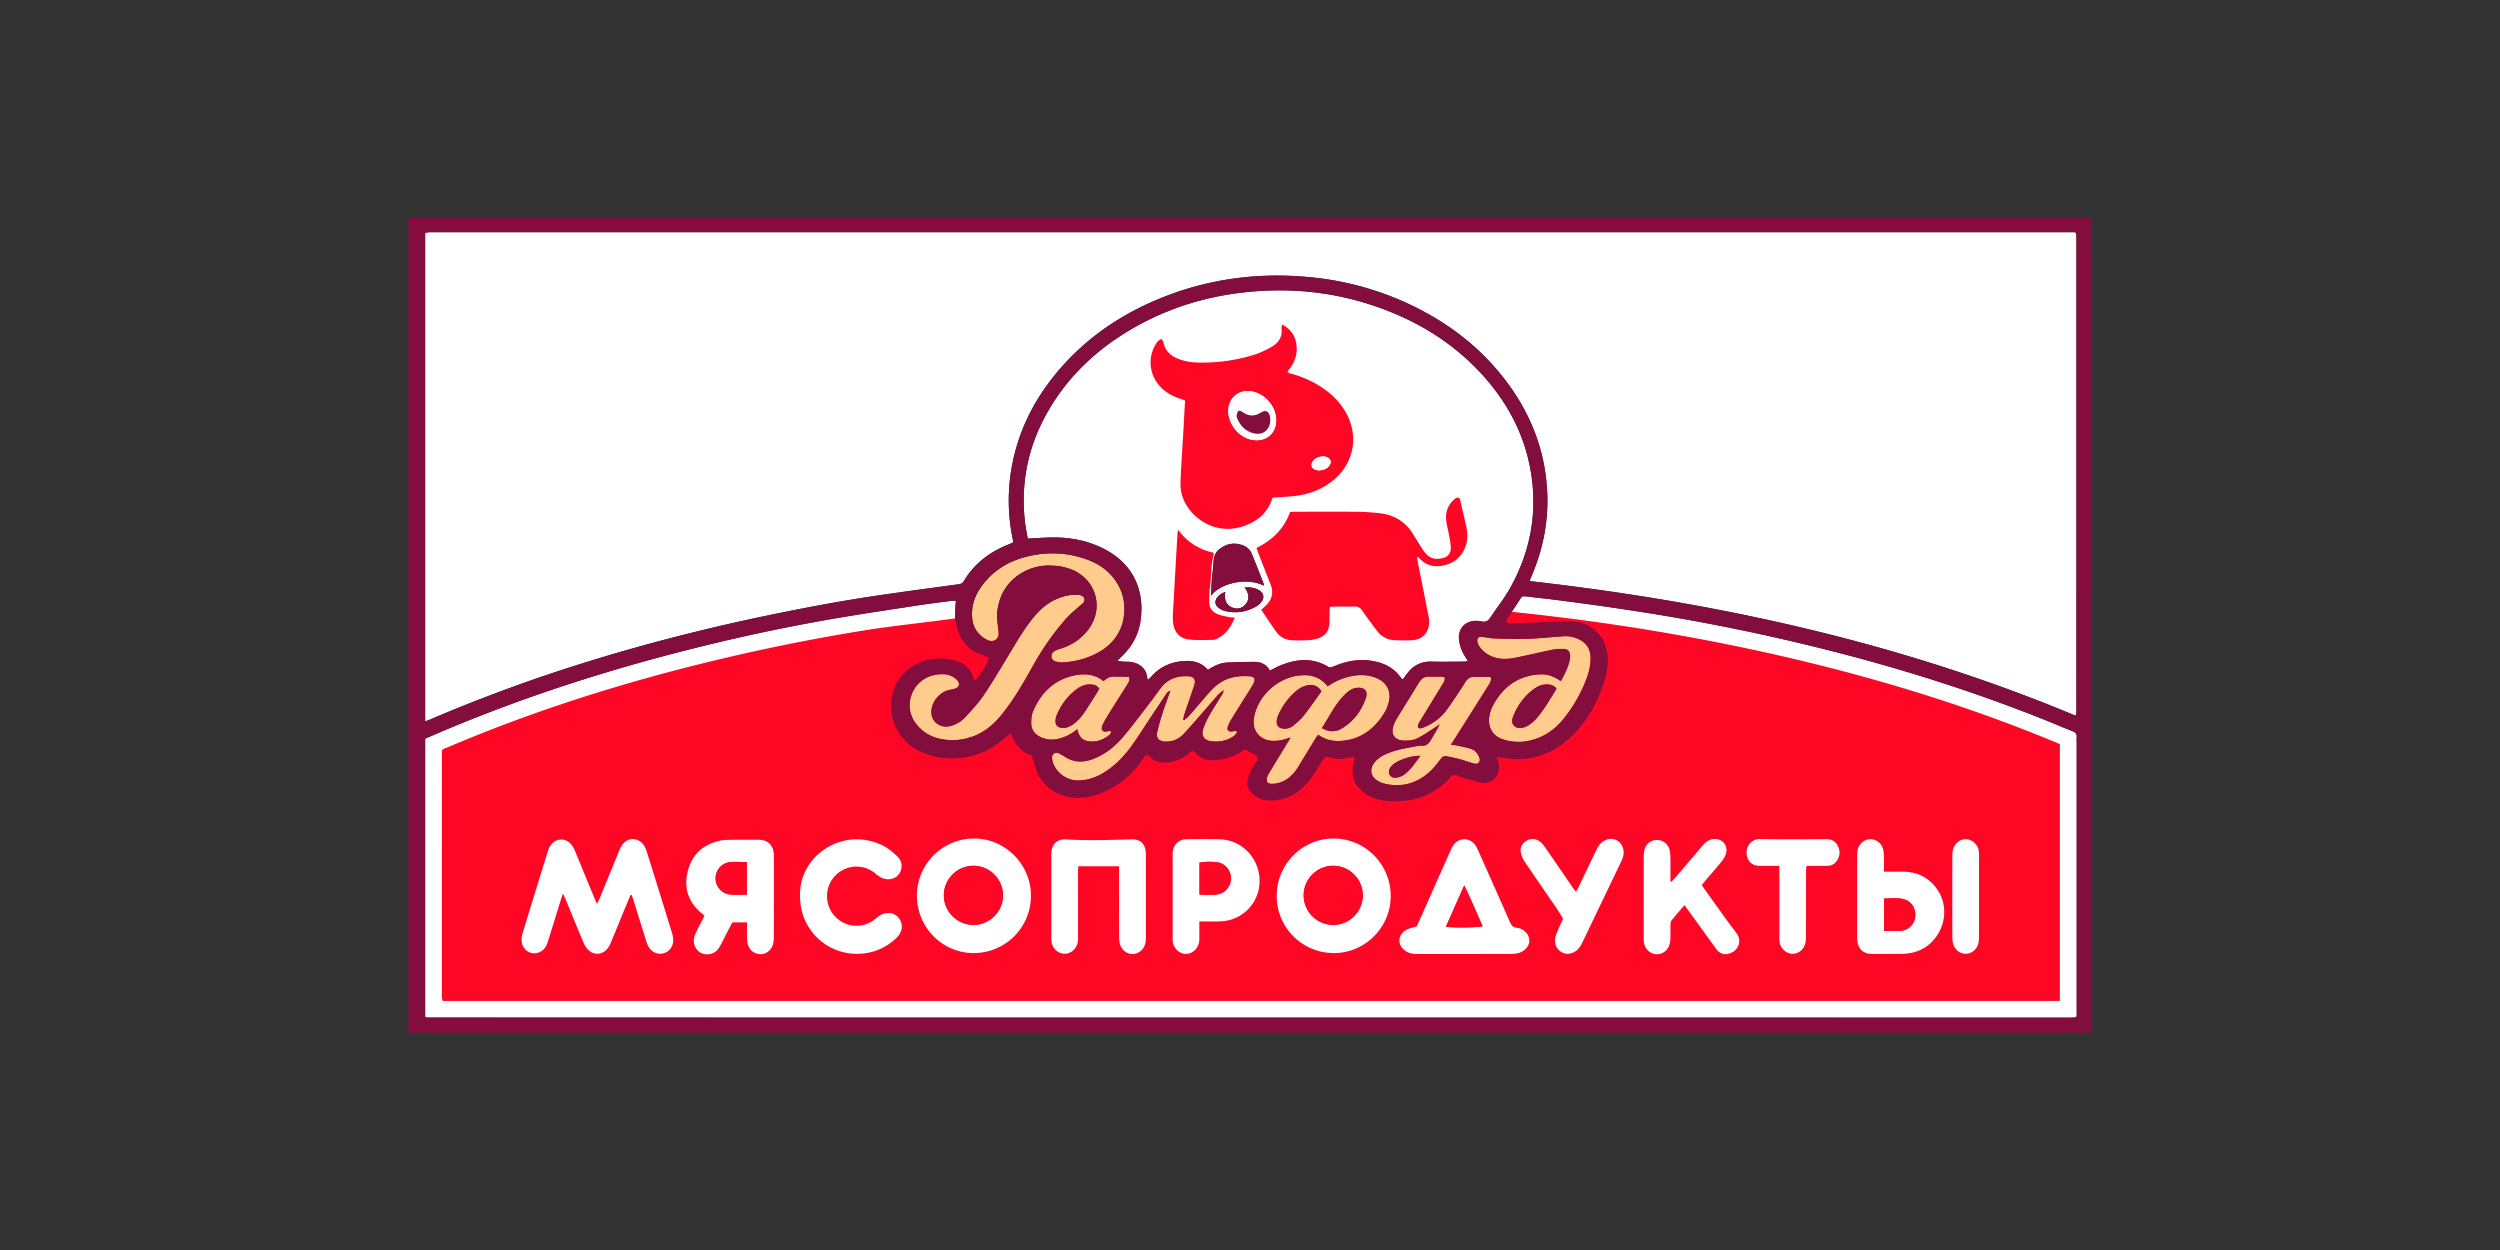
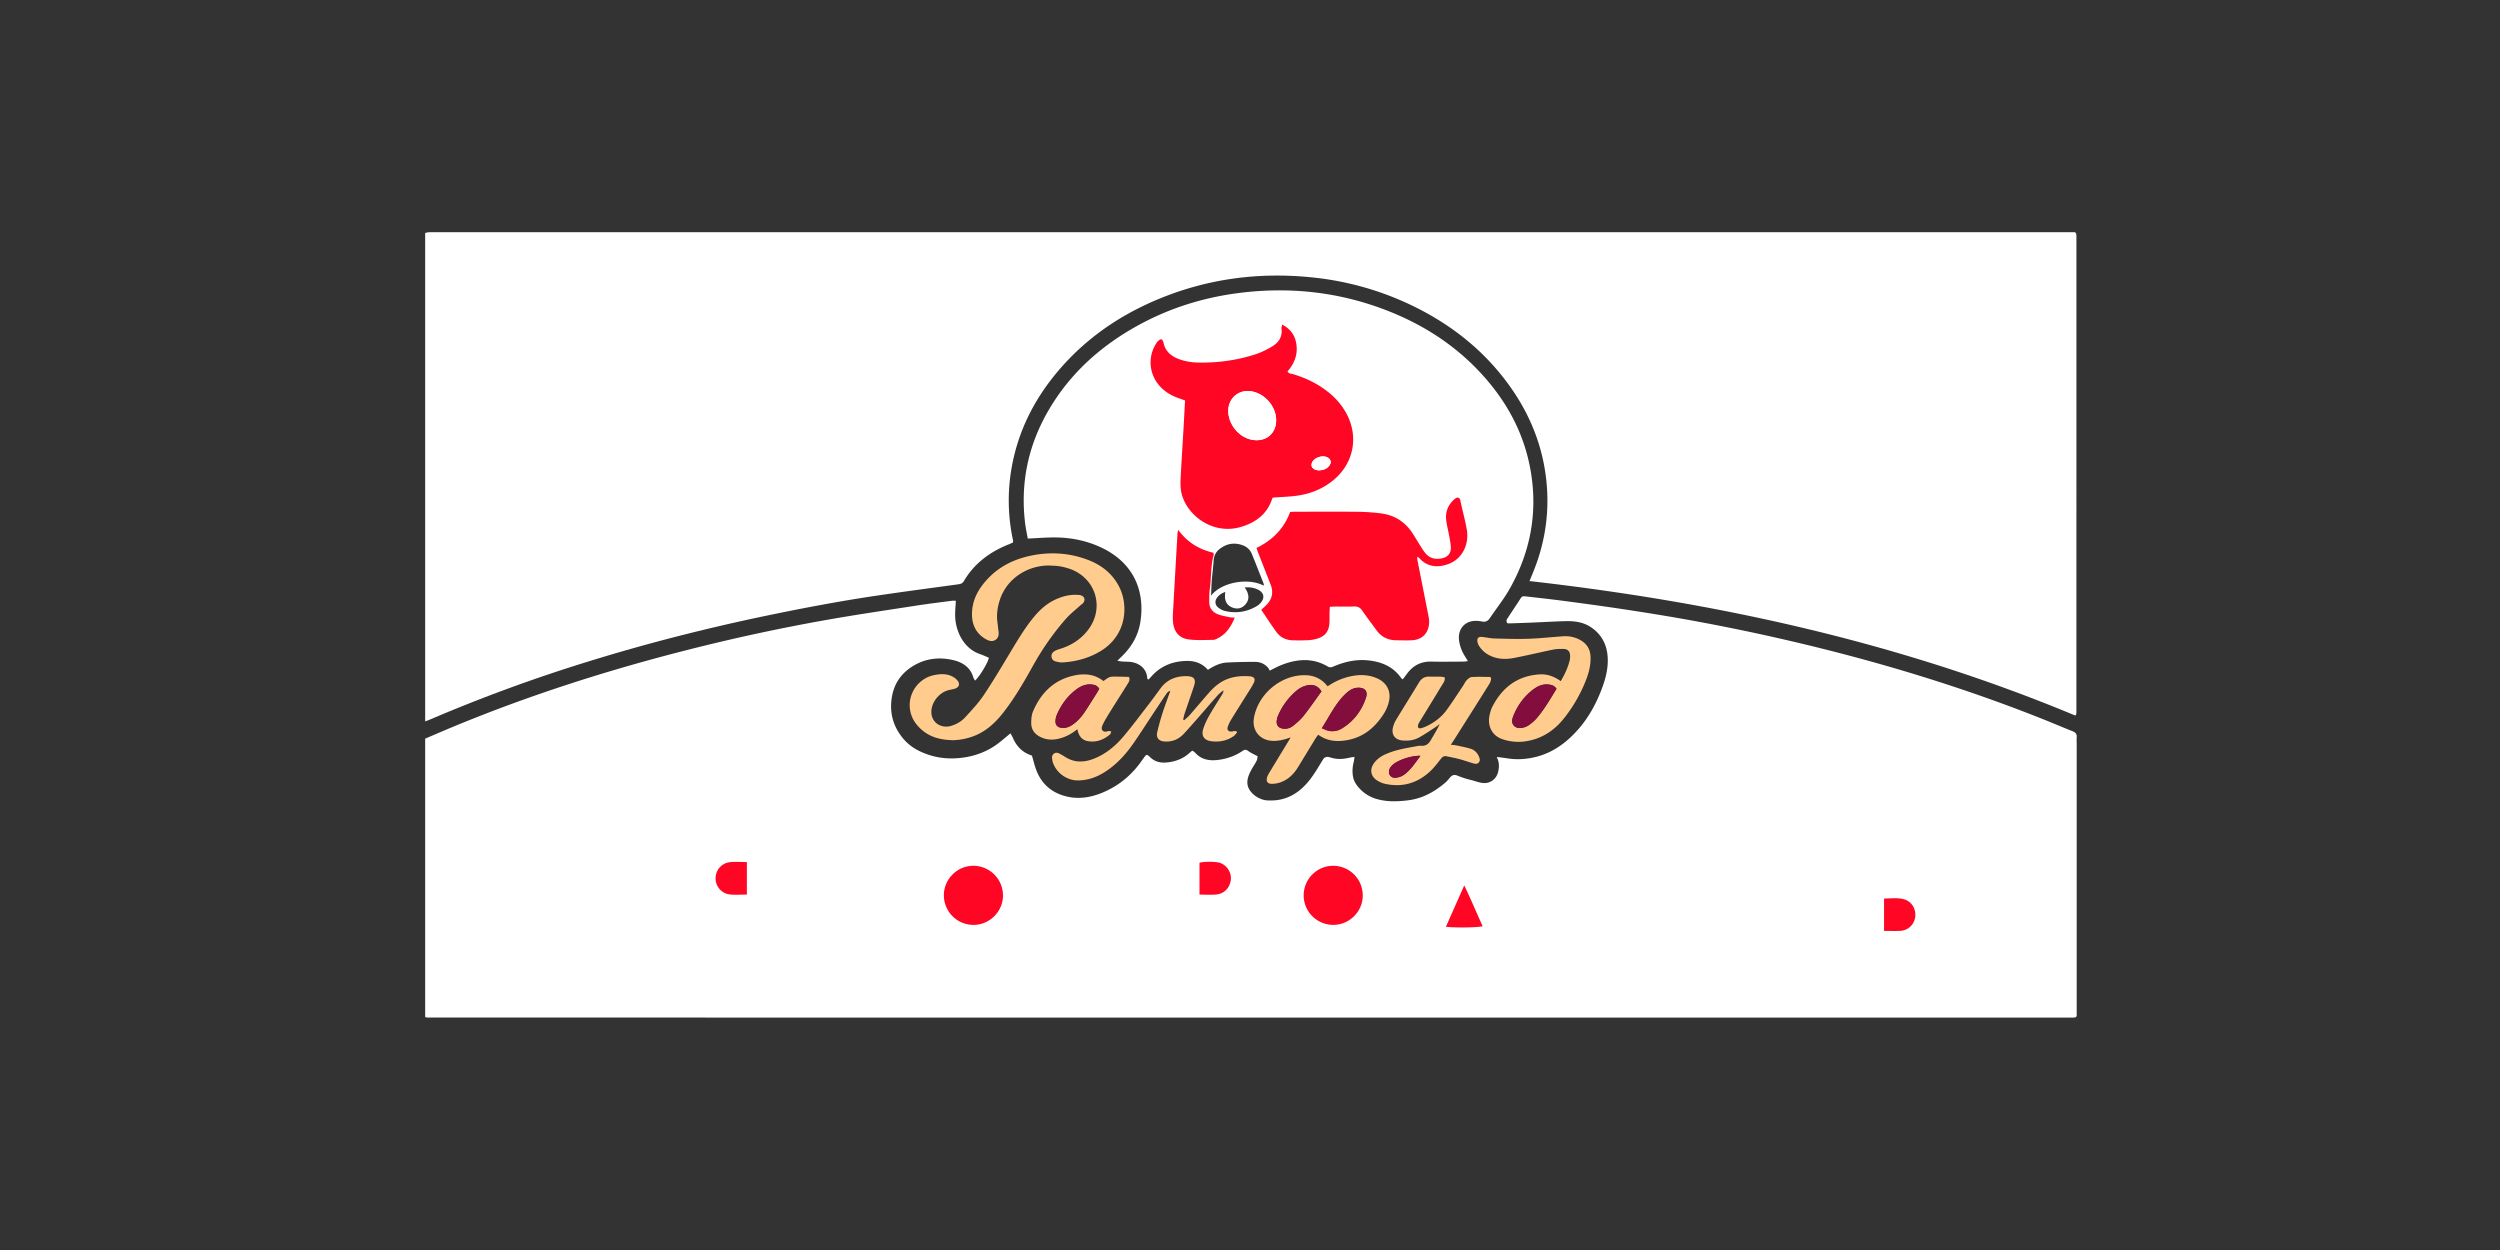
<svg xmlns="http://www.w3.org/2000/svg" viewBox="0 0 300 150">
  <rect x="0" y="0" width="300" height="150" fill="#333333" stroke="none" />
  <path fill="#FFF" d="M249.042 85.87c-20.992-8.761-42.933-13.584-65.497-16.142.147-.364.262-.654.382-.942 1.31-3.158 1.911-6.45 1.732-9.86-.237-4.525-1.724-8.635-4.314-12.343-3.255-4.659-7.614-8.001-12.791-10.334a35.885 35.885 0 00-10.815-2.931c-6.498-.715-12.77.09-18.78 2.596-4.838 2.018-9.018 4.958-12.347 9.042-2.668 3.272-4.465 6.96-5.21 11.134a22.572 22.572 0 00.114 8.528c.021.102.045.205.059.309.005.04-.011.082-.026.176-.14.063-.306.144-.476.21-2.276.9-4.154 2.291-5.416 4.427-.165.278-.388.34-.671.378-3.312.454-6.627.89-9.933 1.383-4.389.654-8.748 1.48-13.091 2.385-7.291 1.52-14.5 3.36-21.612 5.572A192.483 192.483 0 0051.706 86.3c-.206.088-.417.165-.686.27V27.958c.13-.029.263-.076.4-.085.23-.015.463-.006.694-.006H249c.07.069.087.082.1.098.014.016.031.033.034.051.014.104.035.208.036.312 0 19.043 0 38.085-.002 57.128 0 .083-.01.168-.027.25-.008.037-.04.07-.099.163z" />
  <path fill="#FFF" d="M51.02 122.043V88.637c1.136-.483 2.27-.976 3.413-1.45 9.127-3.777 18.51-6.773 28.081-9.2a230.938 230.938 0 0116.823-3.624c3.56-.625 7.137-1.15 10.71-1.703 1.391-.215 2.79-.383 4.187-.567.14-.019.286-.002.468-.002-.03.615-.098 1.215-.084 1.814.043 1.836 1.015 3.932 3.002 4.594.354.117.692.283 1.045.43-.08.534-1.099 2.251-1.658 2.74-.072-.127-.166-.237-.203-.365-.392-1.353-1.461-1.912-2.695-2.151-1.54-.299-3.05-.109-4.43.7-1.678.984-2.578 2.455-2.728 4.403-.129 1.663.381 3.118 1.43 4.373.84 1.005 1.953 1.602 3.208 1.995 1.276.4 2.576.468 3.863.305 1.657-.21 3.2-.81 4.527-1.873.407-.326.805-.663 1.279-1.053.104.193.21.36.286.537.446 1.036 1.168 1.775 2.291 2.135.139.48.266.987.43 1.481.619 1.872 1.934 3.019 3.824 3.443 1.468.33 2.911.07 4.291-.519 1.964-.836 3.523-2.161 4.718-3.923.036-.052.077-.1.114-.151.383-.536.382-.535.862-.09.727.675 1.611.669 2.49.5.807-.156 1.556-.49 2.171-1.065.092-.086.194-.16.293-.237.015-.011.04-.01.102-.021.09.073.214.15.308.254.793.876 1.83.979 2.89.823.996-.147 1.951-.486 2.794-1.07.24-.165.419-.17.67.022.31.236.683.387 1.124.627-.026.128-.028.359-.121.544-.198.392-.462.75-.663 1.142-.266.52-.506 1.04-.435 1.667.111.984 1.304 1.87 2.33 1.942 2.314.163 3.984-.903 5.297-2.665.524-.704.964-1.471 1.424-2.221.167-.274.38-.375.681-.316.143.028.283.073.424.112.728.2 1.448.125 2.167-.05.14-.034.284-.043.522-.079-.034.226-.045.401-.088.568-.151.595-.204 1.182-.092 1.8.107.595.426 1.047.81 1.454a4.48 4.48 0 002.19 1.277c1.205.312 2.397.263 3.614.113 1.71-.212 3.13-1 4.416-2.082.239-.2.437-.452.644-.69.23-.263.48-.342.847-.192.53.217 1.074.396 1.631.526.488.114.985.33 1.49.367.734.054 1.556-.386 1.779-1.369.126-.557.154-1.12-.18-1.762.482.062.843.097 1.2.157 1.004.17 2 .138 2.998-.05 2.312-.436 4.117-1.733 5.615-3.452 1.303-1.495 2.227-3.236 2.902-5.113.388-1.08.645-2.17.613-3.313-.045-1.614-.7-2.936-2.067-3.83-.927-.608-2.001-.726-3.084-.693-1.322.04-2.644.114-3.965.17-.797.033-1.594.06-2.391.087-.187.007-.374.001-.522.001-.213-.258-.107-.44.012-.62.531-.807 1.07-1.609 1.592-2.422.145-.226.336-.216.55-.192 1.46.17 2.925.324 4.383.516 2.313.305 4.626.615 6.932.961 2.432.366 4.862.749 7.283 1.175 4.493.79 8.96 1.708 13.403 2.748 10.25 2.398 20.302 5.433 30.088 9.33 1.191.474 2.368.984 3.562 1.453.367.145.535.35.499.749-.026.292-.002.589-.002.883v32.551c-.078.092-.089.11-.104.123-.016.013-.036.028-.055.03-.125.013-.25.033-.374.033-65.802-.002-131.605-.005-197.407-.01-.06 0-.12-.03-.244-.064z" />
-   <path fill="#FF0625" d="M181.574 73.436c11.22 1.16 22.353 2.974 33.36 5.557 11.014 2.585 21.786 5.923 32.25 10.295v30.825H53.116c-.026-.115-.06-.228-.08-.343a1.337 1.337 0 01-.015-.232c0-9.56-.001-19.121.003-28.682 0-1.056-.108-.839.807-1.228 8.998-3.825 18.261-6.863 27.72-9.322a242.045 242.045 0 0122.091-4.648c3.445-.56 8.003-1.017 11.458-1.518" />
  <path fill="#FFF" d="M123.332 64.63c-.103-.583-.235-1.176-.31-1.775-.609-4.911.369-9.5 2.882-13.752 2.56-4.332 6.177-7.568 10.546-9.992 3.832-2.126 7.94-3.414 12.287-3.96 6.128-.77 12.084-.101 17.838 2.164 4.575 1.801 8.568 4.464 11.792 8.209 2.702 3.137 4.543 6.708 5.283 10.805.915 5.065.041 9.84-2.472 14.303-.698 1.24-1.602 2.364-2.397 3.55-.244.364-.552.485-.966.396a3.671 3.671 0 00-.437-.065c-1.516-.139-2.508.913-2.28 2.415.103.676.354 1.295.72 1.87.098.156.192.314.328.537-.22.025-.374.057-.53.058-1.283.004-2.567.029-3.849-.003-1.243-.03-2.194.467-2.92 1.448-.161.218-.326.434-.519.69-.082-.069-.152-.108-.193-.167-.919-1.326-2.25-1.906-3.795-2.099-1.48-.185-2.887.112-4.245.685-.256.108-.472.205-.763.034-1.847-1.09-3.742-.91-5.64-.148-.408.163-.793.382-1.327.642-.051-.092-.104-.238-.2-.347a1.992 1.992 0 00-1.502-.701 63.619 63.619 0 00-3.401.075c-.84.038-1.577.406-2.315.88-.679-.79-1.572-1.09-2.544-1.07-1.642.031-3.088.579-4.21 1.835-.111.125-.227.246-.343.366-.012.014-.038.013-.082.027-.028-.037-.089-.078-.091-.124-.078-1.342-1.176-1.962-2.264-2.006-.418-.017-.837-.003-1.323-.123.136-.136.268-.277.409-.409 1.254-1.173 2.095-2.59 2.353-4.29.578-3.808-.927-7.054-4.575-8.824-1.81-.879-3.74-1.266-5.741-1.272-1.027-.002-2.053.085-3.204.137zm28.303 5.644c.014-.104.034-.15.021-.183-.476-1.211-.946-2.425-1.438-3.63-.209-.511-.61-.858-1.126-1.04-.987-.35-1.905-.194-2.73.454a1.823 1.823 0 00-.726 1.392c-.049.815-.164 1.625-.228 2.439-.044.563-.05 1.13-.076 1.773 1.24-1.623 4.466-2.182 6.303-1.205zm.809-19.966c-.009-.062-.013-.232-.057-.391-.17-.61-.536-.751-1.077-.408-.76.481-1.486.466-2.214-.074-.132-.098-.416-.19-.487-.127-.13.118-.175.348-.212.54-.022.114.022.252.07.365.377.9 1 1.537 1.967 1.783 1.123.286 2.017-.423 2.01-1.688zm-5.407 20.726c-.443.158-.766.372-1.003.703-.267.371-.239.836.118 1.136.233.196.526.367.82.438 1.367.332 2.668.127 3.878-.6.142-.086.273-.2.387-.32.576-.615.465-1.272-.286-1.638-.477-.233-.99-.309-1.588-.263.495.719.668 1.42.042 2.091-.418.447-.96.54-1.51.327-.823-.32-.992-1.009-.858-1.874z" />
  <path fill="#FFCC8E" d="M154.878 88.486c-.754.275-1.457.453-2.212.414-1.48-.075-2.431-1.236-2.199-2.697.47-2.95 3.348-5.32 6.319-5.173 1.01.05 1.861.478 2.531 1.332a7.516 7.516 0 012.503-1.144c1.128-.283 2.242-.306 3.338.141 1.222.498 1.811 1.558 1.508 2.836-.115.483-.307.97-.569 1.39-1.199 1.926-2.855 3.17-5.195 3.324-.973.064-1.88-.139-2.716-.743-.109.149-.214.272-.297.408-.713 1.165-1.421 2.334-2.134 3.499-.52.85-1.208 1.514-2.17 1.832a3.126 3.126 0 01-.986.154c-.485-.003-.68-.285-.554-.756.053-.199.158-.39.265-.567.782-1.296 1.57-2.588 2.356-3.881.074-.121.142-.246.212-.37zm3.696-5.516c-.37-.62-.941-.875-1.648-.74-.528.102-.989.35-1.39.696a8.032 8.032 0 00-2.148 2.908 2.273 2.273 0 00-.18.663c-.056.542.234.878.775.94.44.051.852-.068 1.18-.335.453-.368.91-.752 1.268-1.206.739-.935 1.413-1.921 2.143-2.926zm.044 4.419c.361.139.596.272.847.316.53.094 1.052.013 1.517-.265 1.446-.865 2.402-2.137 2.933-3.714.266-.791-.155-1.243-1.002-1.196-.657.036-1.133.418-1.566.849-1.13 1.123-1.796 2.56-2.73 4.01zM114.397 88.824c-1.496-.028-2.741-.338-3.778-1.24-.717-.624-1.232-1.373-1.4-2.331-.344-1.948.948-3.85 2.883-4.242.713-.144 1.428-.185 2.102.13.273.127.55.326.726.565.297.407.146.776-.332.93-.26.084-.534.117-.798.188-1.053.285-1.903 1.308-2.022 2.348-.173 1.507 1.165 2.297 2.348 1.937.663-.2 1.25-.542 1.704-1.04.778-.853 1.583-1.7 2.222-2.654 1.157-1.728 2.213-3.524 3.288-5.307.858-1.423 1.71-2.85 2.78-4.13.738-.881 1.583-1.62 2.652-2.087.784-.342 1.588-.546 2.446-.508.147.007.298.008.438.044.498.13.638.586.297.964-.097.108-.23.182-.339.281-.572.524-1.192 1.006-1.702 1.585-1.548 1.757-2.868 3.679-4.007 5.727-1.074 1.93-2.181 3.84-3.553 5.583-.857 1.091-1.841 2.017-3.116 2.602a7.493 7.493 0 01-2.839.655zM187.29 81.739c.473-.811.855-1.601 1.066-2.465.044-.182.06-.375.057-.563-.008-.541-.265-.827-.805-.839-.417-.009-.846.002-1.253.085-1.563.319-3.115.7-4.682.999-1.002.19-2.01.167-2.955-.325a3.165 3.165 0 01-1.24-1.138 1.33 1.33 0 01-.193-.524c-.047-.37.13-.568.508-.54.501.038.998.17 1.499.185 1.364.039 2.73.083 4.093.038 1.385-.046 2.767-.197 4.15-.296a3.693 3.693 0 012.016.402c.828.435 1.28 1.107 1.315 2.068.038 1.014-.218 1.961-.586 2.883a17.727 17.727 0 01-2.62 4.512c-1.142 1.43-2.59 2.392-4.417 2.71a5.89 5.89 0 01-2.987-.241c-1.16-.406-1.765-1.5-1.526-2.777.072-.388.186-.785.367-1.134 1.186-2.298 3.018-3.687 5.651-3.853.725-.046 1.587.121 2.541.813zm-.51.91c-.242-.35-.53-.446-.852-.496-.739-.114-1.369.154-1.934.58-1.097.83-1.88 1.907-2.388 3.18-.16.398-.263.83.083 1.182.355.361.815.297 1.244.176.236-.067.464-.204.661-.354a5.07 5.07 0 00.793-.713c.931-1.088 1.643-2.323 2.393-3.555z" />
  <path fill="#FFCC8E" d="M125.94 67.863c-2.614-.041-5.165 1.571-5.982 4.196-.277.891-.4 1.803-.25 2.738.04.249.047.503.088.752.078.477.098.975-.358 1.249-.44.265-.897.064-1.301-.196-1.148-.736-1.549-1.84-1.493-3.14.067-1.575.812-2.852 1.853-3.973 1.409-1.516 3.18-2.38 5.185-2.803 2.298-.484 4.562-.351 6.763.459 1.714.63 3.095 1.698 3.91 3.381 1.047 2.165.87 5.731-2.332 7.635-1.385.824-2.894 1.227-4.488 1.33-.286.02-.584-.049-.865-.121a.631.631 0 01-.484-.53c-.05-.306.097-.546.34-.695.21-.13.456-.21.695-.284 1.323-.408 2.443-1.118 3.302-2.212 2.063-2.628 1.034-6.234-2.11-7.372a7.385 7.385 0 00-1.28-.325c-.39-.067-.795-.062-1.193-.089zM148.459 87.886c-.145.157-.267.347-.439.464-.82.557-1.744.727-2.708.591-.823-.116-1.176-.662-.928-1.455.174-.556.43-1.097.718-1.605.498-.877 1.05-1.723 1.578-2.584a.727.727 0 00.129-.46c-.224.19-.472.358-.665.575-.797.896-1.574 1.809-2.363 2.711a107.15 107.15 0 01-1.679 1.884c-.405.442-.895.78-1.486.906a2.868 2.868 0 01-1.054.046c-.566-.097-.831-.502-.702-1.063.179-.776.393-1.547.635-2.306.28-.877.61-1.74.944-2.686-.302.066-.414.267-.53.437-.508.748-1.006 1.503-1.506 2.256-.813 1.227-1.6 2.471-2.444 3.677-.774 1.106-1.667 2.116-2.754 2.933-1.151.864-2.413 1.451-3.889 1.443-1.295-.007-2.515-.881-2.951-2.097-.015-.039-.039-.076-.045-.117-.052-.348-.195-.735.15-.996.326-.247.637-.023.93.14.111.062.223.122.327.193 1.155.783 2.364.749 3.607.244 1.4-.568 2.531-1.513 3.486-2.645 1.098-1.3 2.11-2.67 3.15-4.018.45-.583.874-1.186 1.314-1.775.783-1.048 1.867-1.461 3.136-1.437.89.017 1.134.38.852 1.216-.361 1.076-.737 2.146-1.099 3.221-.083.249-.133.508-.199.763l.134.082c.222-.205.463-.394.661-.62.776-.885 1.531-1.79 2.308-2.674.66-.75 1.412-1.38 2.382-1.707.812-.273 1.647-.326 2.49-.267.584.041.744.323.477.849-.219.43-.49.832-.746 1.242-.645 1.035-1.3 2.064-1.937 3.104a4.272 4.272 0 00-.403.853c-.13.388.06.605.475.583.104-.006.204-.055.308-.065.078-.007.159.017.239.027l.097.137zM174.098 89.37c.291.033.496.04.693.083.572.124 1.15.23 1.707.405.431.136.754.453.947.875.117.255.218.525.004.77-.198.224-.465.157-.707.086-.544-.16-1.078-.354-1.626-.5-.506-.136-1.023-.232-1.537-.337-.27-.055-.465.038-.645.27-.414.53-.822 1.075-1.31 1.532-1.57 1.467-3.423 1.978-5.528 1.479a2.873 2.873 0 01-.75-.322c-.876-.504-1.041-1.385-.422-2.19.355-.46.82-.78 1.346-1.014 1.084-.484 2.241-.7 3.4-.903.29-.05.586-.134.872-.113.591.043.919-.245 1.188-.73.343-.615.742-1.2 1.03-1.878-.157.12-.306.25-.471.357-.67.43-1.326.887-2.023 1.269-.6.329-1.278.406-1.962.347-.924-.079-1.38-.724-1.132-1.623.077-.28.183-.564.333-.812.916-1.51 1.857-3.003 2.769-4.515.303-.503.7-.748 1.291-.713.42.024.841-.003 1.262.007.18.004.36.045.532.068.08.41-.147.66-.303.92-.836 1.386-1.686 2.763-2.53 4.145-.12.197-.255.39-.34.603a.52.52 0 00.018.4c.035.062.233.076.34.046.24-.067.479-.16.704-.269.923-.448 1.727-1.064 2.332-1.888.696-.948 1.326-1.944 1.98-2.92.153-.228.262-.492.447-.685.164-.171.4-.363.614-.377.711-.045 1.427-.017 2.14-.009.053 0 .104.063.166.103.03.409-.2.724-.395 1.036-1.317 2.103-2.645 4.197-3.97 6.293-.133.21-.273.415-.464.704zm-3.646 1.334c-1.008-.067-2.734.508-3.348 1.095-.134.128-.264.28-.341.447-.272.589.112 1.158.753 1.08.321-.038.668-.15.93-.334.842-.586 1.369-1.453 2.006-2.288z" />
  <path fill="#FFCC8E" d="M129.285 87.499c-.766.625-1.532 1-2.39 1.178-.7.145-1.382.081-2.027-.23-.701-.337-1.123-.896-1.12-1.685.002-.454.031-.945.202-1.355.936-2.241 2.509-3.819 4.94-4.346 1.259-.273 2.491-.164 3.518.664.26-.165.496-.384.774-.475.27-.087.582-.054.875-.054.477.002.953.02 1.414.03.168.392-.028.638-.176.877-.553.893-1.122 1.775-1.68 2.664-.313.498-.622.999-.924 1.503a7.334 7.334 0 00-.322.612c-.119.249-.26.53-.065.77.176.22.453.15.705.08.089-.025.196.018.35.036-.063.15-.078.29-.156.357-.752.648-1.62.974-2.615.82-.755-.118-1.155-.632-1.303-1.446zm2.625-4.88c-.344-.366-.417-.405-.801-.464-.734-.11-1.368.142-1.937.568-1.084.81-1.852 1.87-2.373 3.11a1.974 1.974 0 00-.138.671c-.02.5.235.775.737.836.485.059.907-.107 1.3-.372.635-.43 1.12-1.008 1.538-1.64.508-.77.993-1.553 1.484-2.334.076-.12.13-.255.19-.375z" />
  <path fill="#830D3D" d="M158.574 82.97c-.73 1.005-1.404 1.99-2.143 2.926-.358.454-.815.838-1.267 1.206a1.558 1.558 0 01-1.181.335c-.54-.062-.83-.398-.774-.94.023-.225.088-.455.179-.663a8.032 8.032 0 012.148-2.908 2.984 2.984 0 011.39-.696c.707-.135 1.278.12 1.648.74zM158.618 87.389c.933-1.45 1.6-2.887 2.73-4.01.432-.43.908-.813 1.565-.85.847-.046 1.268.406 1.002 1.197-.53 1.577-1.487 2.849-2.933 3.714a2.166 2.166 0 01-1.517.265c-.25-.044-.486-.177-.847-.316zM186.78 82.65c-.75 1.231-1.462 2.466-2.393 3.554a5.07 5.07 0 01-.793.713c-.197.15-.425.287-.661.354-.43.121-.89.185-1.244-.176-.346-.353-.242-.784-.083-1.181.508-1.274 1.291-2.351 2.388-3.18.565-.427 1.195-.695 1.934-.58.323.049.61.146.852.495zM170.452 90.704c-.637.835-1.164 1.702-2.006 2.288-.262.183-.609.296-.93.334-.641.078-1.025-.491-.753-1.08.077-.167.207-.319.341-.447.614-.587 2.34-1.162 3.348-1.095zM131.91 82.62c-.06.119-.114.254-.19.374-.491.78-.976 1.565-1.484 2.334-.418.632-.903 1.21-1.539 1.64-.392.265-.814.43-1.3.372-.5-.061-.757-.335-.736-.836.01-.226.051-.463.138-.67.521-1.24 1.289-2.301 2.373-3.111.57-.426 1.203-.679 1.937-.568.384.059.457.098.8.464z" />
-   <path fill="#830D3D" d="M251 123.929H49V26.07h202v97.858zm-199.98-1.886c.125.034.185.064.244.064 65.802.005 131.605.008 197.407.01.124 0 .25-.02.374-.033.02-.002.038-.017.055-.03.015-.013.026-.03.104-.123v-.86-31.69c0-.295-.024-.592.002-.884.036-.398-.132-.604-.5-.749-1.193-.47-2.37-.98-3.561-1.454-9.786-3.896-19.838-6.93-30.088-9.33a245.488 245.488 0 00-13.403-2.747 296.1 296.1 0 00-7.283-1.175c-2.306-.346-4.619-.656-6.932-.96-1.458-.193-2.922-.346-4.384-.517-.213-.024-.404-.034-.549.192-.522.813-1.06 1.615-1.592 2.422-.119.18-.225.362-.012.62.148 0 .335.006.522 0 .797-.028 1.594-.055 2.39-.088 1.322-.056 2.644-.13 3.966-.17 1.083-.033 2.157.085 3.084.692 1.366.895 2.022 2.216 2.067 3.831.032 1.143-.225 2.233-.613 3.312-.675 1.878-1.599 3.618-2.902 5.114-1.498 1.719-3.303 3.016-5.615 3.452a8.445 8.445 0 01-2.998.05c-.357-.06-.719-.095-1.2-.157.334.643.306 1.205.18 1.762-.223.983-1.045 1.423-1.779 1.37-.505-.038-1.002-.254-1.49-.368-.558-.13-1.101-.309-1.631-.526-.367-.15-.617-.071-.847.192-.207.238-.405.49-.644.69-1.287 1.083-2.706 1.87-4.416 2.082-1.217.15-2.409.199-3.614-.113a4.48 4.48 0 01-2.19-1.277c-.384-.407-.703-.859-.81-1.453-.112-.62-.06-1.206.092-1.8.043-.168.054-.343.088-.569-.238.036-.383.045-.522.08-.719.174-1.44.25-2.167.05-.14-.04-.28-.085-.424-.113-.3-.059-.514.042-.681.316-.46.75-.9 1.517-1.424 2.22-1.313 1.763-2.983 2.829-5.296 2.666-1.027-.073-2.22-.958-2.331-1.942-.07-.627.169-1.148.435-1.667.2-.391.465-.75.663-1.142.093-.185.095-.416.121-.544-.44-.24-.814-.39-1.124-.627-.251-.191-.43-.187-.67-.022-.843.584-1.798.923-2.794 1.07-1.06.156-2.097.053-2.89-.823-.094-.104-.218-.181-.308-.254-.061.012-.087.01-.102.021-.099.077-.201.151-.293.237-.615.576-1.364.909-2.17 1.064-.88.17-1.764.176-2.491-.498-.48-.446-.479-.447-.862.089-.037.05-.078.1-.114.151-1.195 1.761-2.754 3.087-4.718 3.923-1.38.588-2.823.85-4.291.52-1.89-.425-3.205-1.572-3.824-3.444-.164-.494-.291-1-.43-1.481-1.123-.36-1.845-1.1-2.29-2.135-.078-.178-.183-.344-.287-.537-.474.39-.872.727-1.28 1.053-1.326 1.062-2.87 1.663-4.526 1.873-1.287.163-2.587.094-3.863-.305-1.255-.393-2.368-.99-3.208-1.996-1.049-1.254-1.559-2.709-1.43-4.372.15-1.948 1.05-3.419 2.728-4.403 1.38-.809 2.89-.999 4.43-.7 1.234.24 2.303.798 2.695 2.151.037.128.13.238.203.365.56-.489 1.578-2.206 1.658-2.74-.353-.147-.69-.313-1.045-.43-1.987-.662-2.96-2.758-3.002-4.594-.014-.599.053-1.2.084-1.814-.182 0-.327-.017-.468.002-1.397.184-2.796.352-4.187.567-3.573.552-7.15 1.078-10.71 1.703a230.932 230.932 0 00-16.823 3.625c-9.57 2.426-18.954 5.422-28.08 9.2-1.143.473-2.278.966-3.414 1.449v33.406zM249.042 85.87c.058-.093.091-.126.099-.163.016-.082.027-.166.027-.25.002-19.043.002-38.085.002-57.128 0-.104-.022-.208-.036-.312-.003-.018-.02-.035-.033-.05-.014-.016-.03-.03-.101-.1H52.115c-.232 0-.464-.008-.695.007-.137.009-.27.056-.4.085v58.614c.27-.106.48-.183.686-.27a192.48 192.48 0 0118.644-6.844c7.113-2.212 14.32-4.052 21.612-5.572 4.343-.905 8.702-1.73 13.09-2.385 3.307-.492 6.622-.928 9.934-1.383.283-.039.506-.1.67-.378 1.263-2.136 3.14-3.526 5.417-4.426.17-.067.335-.148.476-.21.015-.095.031-.138.026-.177-.014-.104-.038-.206-.059-.31a22.572 22.572 0 01-.115-8.527c.746-4.174 2.543-7.862 5.21-11.134 3.33-4.084 7.51-7.024 12.349-9.042 6.008-2.506 12.28-3.311 18.779-2.596a35.885 35.885 0 0110.815 2.93c5.177 2.334 9.536 5.676 12.79 10.335 2.59 3.708 4.078 7.818 4.315 12.343.18 3.41-.421 6.702-1.732 9.86-.12.288-.235.578-.382.942 22.564 2.558 44.505 7.381 65.497 16.141zm-125.71-21.24c1.15-.052 2.177-.14 3.204-.137 2 .006 3.93.393 5.74 1.272 3.649 1.77 5.154 5.016 4.576 8.824-.258 1.7-1.1 3.117-2.353 4.29-.141.132-.273.273-.409.41.486.12.905.105 1.323.122 1.088.044 2.186.664 2.264 2.006.002.046.063.087.09.124.045-.013.07-.013.083-.027.116-.12.232-.241.343-.366 1.122-1.256 2.568-1.804 4.21-1.836.972-.019 1.865.28 2.544 1.072.738-.475 1.475-.843 2.315-.881a63.619 63.619 0 013.4-.075 1.992 1.992 0 011.503.701c.096.109.149.255.2.347.534-.26.92-.479 1.327-.642 1.898-.763 3.793-.942 5.64.148.29.172.507.074.763-.034 1.358-.573 2.764-.87 4.245-.685 1.544.193 2.876.773 3.795 2.1.041.058.111.097.193.167.193-.257.358-.473.519-.69.726-.982 1.677-1.48 2.92-1.449 1.283.032 2.566.007 3.85.003.155-.001.31-.033.53-.058-.137-.223-.231-.381-.33-.537a4.808 4.808 0 01-.719-1.87c-.228-1.502.764-2.553 2.28-2.415.146.014.293.034.437.065.414.089.722-.032.966-.396.795-1.186 1.699-2.31 2.397-3.55 2.513-4.464 3.387-9.238 2.472-14.303-.74-4.097-2.581-7.668-5.283-10.805-3.224-3.745-7.217-6.408-11.792-8.209-5.754-2.265-11.71-2.935-17.838-2.165-4.347.547-8.455 1.835-12.287 3.961-4.369 2.424-7.987 5.66-10.546 9.992-2.513 4.252-3.49 8.84-2.881 13.752.074.6.206 1.192.31 1.774zm31.546 23.857c-.07.123-.138.248-.212.369-.786 1.293-1.574 2.585-2.356 3.88a2.258 2.258 0 00-.265.568c-.125.47.069.753.554.756.329.002.673-.05.986-.154.962-.318 1.65-.982 2.17-1.832.713-1.165 1.42-2.334 2.134-3.499.083-.136.188-.26.297-.408.836.604 1.743.807 2.716.743 2.34-.154 3.996-1.398 5.195-3.323.262-.42.454-.908.569-1.39.303-1.279-.286-2.34-1.508-2.837-1.096-.447-2.21-.424-3.338-.141-.9.225-1.732.606-2.503 1.144-.67-.854-1.521-1.282-2.531-1.332-2.971-.147-5.85 2.223-6.319 5.173-.232 1.46.718 2.622 2.199 2.697.755.039 1.458-.139 2.212-.414zm-40.481.338a7.494 7.494 0 002.839-.655c1.275-.585 2.259-1.51 3.116-2.602 1.372-1.743 2.479-3.653 3.553-5.583 1.14-2.048 2.459-3.97 4.007-5.727.51-.579 1.13-1.06 1.702-1.585.108-.099.242-.173.339-.28.341-.38.201-.835-.297-.965-.14-.036-.291-.037-.438-.044-.858-.038-1.662.166-2.446.508-1.07.467-1.914 1.206-2.652 2.088-1.07 1.28-1.922 2.706-2.78 4.13-1.075 1.782-2.13 3.578-3.288 5.306-.639.954-1.444 1.801-2.222 2.654-.455.498-1.04.84-1.703 1.04-1.184.36-2.522-.43-2.35-1.937.12-1.04.97-2.063 2.023-2.348.264-.071.539-.104.798-.187.478-.155.63-.524.332-.93-.176-.24-.453-.44-.726-.567-.674-.314-1.389-.273-2.102-.129-1.935.392-3.227 2.294-2.884 4.242.169.958.684 1.707 1.4 2.33 1.038.903 2.283 1.213 3.779 1.241zm72.892-7.085c-.954-.692-1.816-.859-2.54-.813-2.634.166-4.466 1.555-5.652 3.853-.18.35-.295.746-.367 1.134-.239 1.277.366 2.371 1.526 2.777a5.89 5.89 0 002.987.24c1.827-.317 3.275-1.279 4.417-2.709a17.727 17.727 0 002.62-4.512c.368-.922.624-1.87.586-2.883-.035-.96-.487-1.633-1.315-2.068a3.693 3.693 0 00-2.016-.402c-1.383.099-2.765.25-4.15.296-1.362.045-2.73 0-4.093-.038-.501-.014-.998-.147-1.5-.185-.376-.028-.554.17-.507.54.023.18.096.369.193.524.308.49.723.868 1.24 1.138.945.492 1.953.516 2.955.325 1.567-.299 3.119-.68 4.682-1 .407-.082.836-.093 1.253-.084.54.012.797.298.806.84.002.187-.014.38-.058.562-.21.864-.593 1.654-1.067 2.465zM125.94 67.863c.398.027.802.022 1.194.088.432.074.866.177 1.278.326 3.145 1.138 4.174 4.744 2.11 7.372-.858 1.094-1.978 1.804-3.3 2.212-.24.074-.485.155-.696.284-.243.149-.39.39-.34.695a.631.631 0 00.484.53c.28.072.58.14.865.122 1.594-.104 3.103-.507 4.488-1.331 3.202-1.904 3.379-5.47 2.331-7.635-.814-1.683-2.195-2.75-3.91-3.381-2.2-.81-4.464-.943-6.762-.459-2.006.423-3.776 1.287-5.185 2.803-1.04 1.12-1.786 2.398-1.853 3.972-.056 1.3.345 2.405 1.493 3.141.404.26.861.46 1.301.196.456-.274.436-.772.358-1.25-.04-.248-.048-.502-.088-.751-.15-.935-.027-1.847.25-2.738.817-2.625 3.368-4.237 5.982-4.196zm22.519 20.023l-.097-.137c-.08-.01-.161-.034-.24-.027-.103.01-.203.059-.307.065-.415.022-.606-.195-.475-.583.1-.296.24-.586.403-.853.637-1.04 1.292-2.069 1.937-3.104.255-.41.527-.813.746-1.242.267-.526.107-.808-.477-.849-.843-.059-1.678-.006-2.49.267-.97.326-1.722.956-2.382 1.707-.777.884-1.532 1.789-2.308 2.674-.198.226-.44.415-.66.62l-.135-.082c.066-.255.116-.514.2-.763.36-1.075.737-2.145 1.098-3.22.282-.837.038-1.2-.852-1.217-1.269-.024-2.353.389-3.136 1.437-.44.59-.863 1.192-1.313 1.775-1.04 1.347-2.053 2.719-3.15 4.018-.956 1.132-2.087 2.077-3.487 2.645-1.243.505-2.452.54-3.607-.244-.104-.071-.216-.13-.326-.192-.294-.164-.605-.388-.931-.14-.345.26-.202.647-.15.995.006.04.03.078.045.117.436 1.216 1.656 2.09 2.951 2.097 1.476.008 2.738-.579 3.889-1.443 1.087-.817 1.98-1.827 2.754-2.933.843-1.206 1.63-2.45 2.444-3.677.5-.753.998-1.508 1.506-2.256.116-.17.228-.371.53-.437-.335.946-.663 1.809-.944 2.686-.242.76-.456 1.53-.635 2.306-.13.561.136.966.702 1.063.34.058.713.027 1.054-.046.59-.125 1.08-.464 1.486-.906a107.15 107.15 0 001.679-1.884c.79-.902 1.566-1.815 2.363-2.71.193-.218.441-.385.665-.575a.727.727 0 01-.13.46c-.527.86-1.079 1.706-1.577 2.583a8.343 8.343 0 00-.718 1.605c-.248.793.105 1.339.928 1.455.964.136 1.888-.034 2.708-.59.172-.118.294-.308.439-.465zm25.64 1.484c.19-.29.33-.494.462-.704 1.326-2.096 2.654-4.19 3.97-6.293.196-.312.426-.627.396-1.036-.062-.04-.113-.102-.165-.103-.714-.008-1.43-.036-2.14.01-.215.013-.451.205-.615.376-.185.193-.294.457-.446.684-.655.977-1.285 1.973-1.98 2.92-.605.825-1.41 1.441-2.333 1.89-.225.109-.463.2-.704.268-.107.03-.305.016-.34-.047a.52.52 0 01-.017-.4c.084-.212.22-.405.34-.602.843-1.382 1.693-2.76 2.529-4.145.156-.26.383-.51.303-.92-.173-.023-.352-.064-.532-.068-.42-.01-.843.017-1.262-.007-.59-.035-.988.21-1.291.713-.912 1.512-1.853 3.006-2.769 4.515-.15.248-.256.531-.333.812-.248.9.208 1.544 1.132 1.623.684.059 1.362-.018 1.962-.347.697-.382 1.353-.839 2.023-1.27.165-.105.314-.236.47-.356-.287.678-.686 1.263-1.029 1.879-.27.484-.596.772-1.188.729-.286-.02-.582.063-.872.113-1.159.204-2.316.419-3.4.903-.525.234-.99.554-1.346 1.015-.62.804-.454 1.685.423 2.19.234.134.488.259.75.32 2.104.5 3.957-.01 5.527-1.478.488-.457.896-1.003 1.31-1.532.18-.232.375-.325.645-.27.514.105 1.031.201 1.537.337.548.146 1.082.34 1.626.5.242.071.51.138.707-.087.214-.244.113-.514-.004-.768-.193-.423-.516-.74-.947-.876-.556-.176-1.135-.281-1.707-.405-.197-.043-.402-.05-.693-.083zm-44.814-1.871c.148.814.548 1.328 1.303 1.446.995.154 1.863-.172 2.615-.82.078-.067.093-.207.156-.357-.154-.018-.261-.06-.35-.036-.252.071-.529.14-.705-.08-.195-.24-.054-.521.065-.77.1-.208.203-.415.322-.612.303-.504.61-1.005.924-1.503.558-.889 1.127-1.77 1.68-2.664.148-.239.344-.485.176-.876-.46-.011-.937-.03-1.414-.03-.293-.001-.605-.034-.875.053-.278.09-.515.31-.774.475-1.027-.828-2.259-.937-3.518-.664-2.431.527-4.004 2.105-4.94 4.346-.171.41-.2.901-.202 1.355-.003.789.419 1.348 1.12 1.685.645.311 1.327.375 2.028.23.857-.177 1.623-.553 2.389-1.178z" />
  <g>
    <path fill="#FF0625" d="M153.856 38.95c1.176.607 1.666 1.53 1.744 2.688.075 1.13-.371 2.092-1.1 2.94.16.286.448.257.669.323 1.341.4 2.598.974 3.74 1.787 1.148.817 2.095 1.817 2.74 3.083 1.396 2.743.759 5.837-1.603 7.814-1.403 1.175-3.04 1.769-4.839 1.952-.813.083-1.632.116-2.446.172-.03.033-.073.06-.084.096-.602 1.885-1.99 2.913-3.807 3.438-3.516 1.016-6.72-1.637-7.15-4.37-.09-.575-.059-1.175-.03-1.76.095-1.849.218-3.696.325-5.544.067-1.153.125-2.307.19-3.517l-.715-.249c-1.103-.38-2.041-.99-2.706-1.97a4.195 4.195 0 01-.023-4.642c.058-.088.108-.19.187-.252.126-.097.282-.24.408-.224.1.012.228.222.254.36.2 1.045.88 1.637 1.82 2.002.816.317 1.674.428 2.536.436 2.287.022 4.534-.294 6.71-1.004.691-.226 1.361-.562 1.987-.937.79-.473 1.251-1.175 1.115-2.16-.015-.111.037-.23.078-.462zm-.717 11.493c.004-1.706-1.422-3.308-3.12-3.503-1.386-.16-2.537.805-2.62 2.194-.098 1.655 1.184 3.315 2.806 3.632 1.644.322 2.93-.697 2.934-2.323zm5.094 6.008c.577-.024.996-.187 1.29-.585.285-.384.18-.769-.247-.984-.552-.278-1.456-.012-1.778.524-.226.376-.122.753.281.933.167.075.36.09.454.112zM151.35 73.177c.248-.231.438-.396.615-.575.69-.699.874-1.51.517-2.431-.51-1.313-1.026-2.623-1.538-3.934-.053-.136-.095-.275-.166-.481 1.882-.915 3.296-2.289 4.033-4.313.226-.013.432-.035.639-.035 2.481-.003 4.964-.02 7.445.005.944.01 1.891.078 2.828.196 1.612.202 2.879 1.005 3.773 2.37.3.457.572.931.866 1.392.214.337.419.683.67.991.554.685 1.298.816 2.111.61.611-.154.974-.604.959-1.243-.011-.477-.116-.954-.2-1.428-.114-.64-.292-1.272-.36-1.916-.109-1.008.249-1.852 1.033-2.515.317-.268.593-.191.675.215.233 1.153.56 2.289.763 3.446.325 1.849-.59 3.568-2.212 4.154-1.274.46-2.487.372-3.477-.699a1.207 1.207 0 00-.14-.124c-.015-.01-.04-.009-.117-.024.009.137.002.268.027.393.447 2.268.9 4.535 1.345 6.803.045.225.068.46.057.689-.06 1.275-.848 2.065-2.124 2.113-.61.023-1.22.004-1.83-.003-.965-.011-1.754-.379-2.332-1.167-.584-.797-1.187-1.581-1.746-2.396-.255-.372-.546-.513-.993-.493-.755.034-1.514.008-2.27.011-.186.001-.372.019-.62.032-.013.252-.031.475-.035.699-.009.42.01.842-.017 1.261-.063 1-.536 1.594-1.499 1.867-.341.096-.7.159-1.053.177-.609.03-1.22.028-1.83.015-.802-.017-1.489-.332-1.962-.978-.633-.863-1.21-1.766-1.835-2.684zM141.378 63.58c1.133 1.54 2.556 2.368 4.23 2.747.02.109.055.176.04.23-.377 1.345-.277 2.746-.471 4.113-.076.53-.07 1.075-.064 1.614.007.654.368 1.136.934 1.386.47.208 1 .284 1.509.4.178.042.368.03.614.045-.424 1.034-.97 1.902-1.944 2.43-.2.109-.428.235-.644.238-1.004.01-2.022.077-3.008-.063-1.096-.156-1.703-.943-1.808-2.049a7.15 7.15 0 01-.013-1.07c.177-3.187.36-6.375.544-9.562.005-.1.034-.199.081-.46z" />
    <path fill="#FFF" d="M153.14 50.443c-.005 1.626-1.29 2.645-2.935 2.323-1.622-.317-2.904-1.977-2.806-3.632.083-1.39 1.234-2.353 2.62-2.194 1.698.195 3.124 1.797 3.12 3.503zM158.233 56.45c-.094-.021-.287-.036-.454-.11-.403-.181-.507-.558-.28-.934.32-.536 1.225-.802 1.777-.524.428.215.532.6.247.984-.294.398-.713.56-1.29.585z" />
  </g>
-   <path fill="#830D3D" d="M151.635 70.274c-1.837-.977-5.063-.418-6.303 1.205.026-.644.032-1.21.076-1.773.064-.814.18-1.624.228-2.439.035-.587.28-1.04.727-1.392.824-.648 1.742-.803 2.73-.454.515.182.916.529 1.125 1.04.492 1.205.962 2.419 1.438 3.63.013.033-.007.079-.02.183zM152.444 50.308c.007 1.265-.887 1.974-2.01 1.688-.967-.246-1.59-.884-1.967-1.783-.048-.113-.092-.25-.07-.364.037-.193.082-.423.212-.541.07-.064.355.029.487.127.728.54 1.455.555 2.214.074.54-.343.908-.202 1.077.408.044.16.048.33.057.39z" />
-   <path fill="#830D3D" d="M147.037 71.034c-.134.865.035 1.554.859 1.874.549.213 1.091.12 1.509-.327.626-.671.453-1.372-.042-2.09.598-.047 1.11.029 1.588.262.75.366.862 1.023.286 1.637a1.847 1.847 0 01-.387.32c-1.21.728-2.51.933-3.879.601a2.106 2.106 0 01-.819-.438c-.357-.3-.385-.765-.118-1.136.237-.33.56-.545 1.003-.703z" />
  <g>
-     <path fill="#FFF" d="M75.686 107.374c-.084.184-.173.365-.25.552-.704 1.71-1.405 3.423-2.112 5.133a3.347 3.347 0 01-.344.67c-.634.888-1.767.966-2.494.157-.218-.244-.377-.557-.505-.862-.709-1.686-1.4-3.38-2.097-5.071-.088-.211-.184-.419-.324-.738-.114.335-.197.564-.27.796-.504 1.626-1.004 3.254-1.512 4.878a3.32 3.32 0 01-.288.696c-.353.6-1.024.904-1.661.783-.62-.117-1.148-.67-1.227-1.362a2.361 2.361 0 01.083-.93c1.01-3.318 2.033-6.633 3.063-9.945.273-.877.827-1.354 1.532-1.383.72-.03 1.33.427 1.688 1.291.79 1.903 1.57 3.81 2.356 5.714.085.207.18.411.317.725.135-.286.23-.465.306-.651.76-1.847 1.516-3.696 2.277-5.543.104-.252.208-.508.344-.743.615-1.066 1.93-1.148 2.661-.157.17.23.288.514.375.791 1.024 3.27 2.042 6.54 3.049 9.816.09.295.142.62.13.927a1.585 1.585 0 01-1.17 1.48c-.647.173-1.358-.105-1.744-.716a3.209 3.209 0 01-.322-.748c-.506-1.604-1.001-3.21-1.502-4.817-.075-.24-.158-.477-.238-.715l-.121-.028zM153.205 107.507c-.006-3.799 3.075-6.899 6.844-6.886 3.78.013 6.842 3.103 6.837 6.9-.005 3.762-3.074 6.844-6.82 6.847a6.848 6.848 0 01-6.861-6.861zm6.76-3.612c-1.943.008-3.525 1.602-3.525 3.55a3.55 3.55 0 003.531 3.542c1.969.008 3.589-1.622 3.558-3.581a3.552 3.552 0 00-3.565-3.511zM110.028 107.467c.01-3.764 3.066-6.83 6.823-6.846 3.765-.016 6.864 3.09 6.86 6.877a6.865 6.865 0 01-6.922 6.87c-3.74-.023-6.77-3.118-6.76-6.901zm6.759-3.572c-1.942.01-3.533 1.615-3.523 3.554a3.555 3.555 0 003.537 3.539c1.965.007 3.59-1.63 3.557-3.586a3.56 3.56 0 00-3.571-3.507zM170.02 111.151l1.015-2.274c1.007-2.265 2.011-4.531 3.023-6.794.11-.248.23-.5.396-.712.702-.898 1.897-.877 2.579.041.148.2.253.435.355.664 1.275 2.859 2.55 5.716 3.81 8.582.174.396.362.623.845.68.833.097 1.45.79 1.474 1.494.025.702-.56 1.364-1.405 1.558-.263.06-.54.083-.811.084-3.72.005-7.441.002-11.162.005-.49 0-.964-.059-1.395-.314-1.086-.643-1.09-1.978.015-2.588.339-.187.744-.256 1.26-.426zm3.49.057c1.042.144 3.964.097 4.405-.065-.721-1.591-1.39-3.203-2.206-4.894l-2.198 4.96zM84.54 109.876c-.185-.152-.332-.268-.473-.391-1.553-1.357-2.03-3.078-1.516-5.021.51-1.93 1.824-3.127 3.78-3.568.446-.1.917-.11 1.378-.118 1.114-.017 2.23-.013 3.344-.007 1.05.005 1.689.588 1.796 1.632.019.188.015.378.015.568 0 3.112.001 6.225-.004 9.338 0 .293-.01.592-.068.877-.158.78-.82 1.327-1.552 1.319a1.578 1.578 0 01-1.531-1.341c-.078-.495-.054-1.006-.068-1.51-.008-.309-.001-.618-.001-.967h-1.761c-.136.257-.293.549-.444.844-.337.654-.66 1.315-1.007 1.964-.369.69-.944 1.085-1.742 1.014-1.067-.095-1.707-1.208-1.311-2.261.154-.412.375-.798.57-1.194.186-.376.378-.749.594-1.178zm5.084-2.527v-3.9c-.705 0-1.378-.06-2.036.013a1.925 1.925 0 00-1.717 1.941 1.934 1.934 0 001.731 1.933c.64.07 1.294.013 2.022.013zM134.289 103.953h-4.897c-.01.242-.028.484-.028.727-.002 2.545-.001 5.09-.002 7.635 0 .21.01.423-.016.63-.103.864-.794 1.508-1.596 1.5-.81-.007-1.482-.651-1.578-1.517-.016-.146-.014-.294-.014-.441-.001-3.26-.002-6.521 0-9.781 0-.19-.003-.38.025-.567.144-.967.783-1.478 1.806-1.412 2.606.165 5.217.062 7.827-.005.98-.025 1.559.484 1.667 1.438.025.229.026.461.026.692.002 3.134.003 6.269 0 9.403-.001.293-.007.592-.058.879-.138.766-.806 1.341-1.533 1.351-.724.01-1.4-.548-1.557-1.32a4.447 4.447 0 01-.07-.877c-.005-2.503-.002-5.006-.002-7.51v-.825zM200.582 105.813c.138-.148.28-.292.411-.445 1.12-1.31 2.239-2.622 3.357-3.934.337-.396.727-.697 1.267-.748 1.017-.097 1.765.723 1.51 1.712-.091.35-.305.693-.536.98-.631.787-1.302 1.541-1.955 2.31-.135.16-.261.326-.412.514.107.167.2.327.307.477 1.28 1.773 2.529 3.568 3.854 5.305.632.829.313 1.996-.756 2.402-.675.256-1.25.081-1.708-.546-.93-1.273-1.848-2.555-2.771-3.832l-1.012-1.394c-.557.654-1.079 1.25-1.574 1.868-.092.115-.104.314-.107.475-.013.546.01 1.094-.012 1.64a2.95 2.95 0 01-.145.863 1.567 1.567 0 01-1.628 1.04c-.657-.067-1.243-.606-1.38-1.29a3.222 3.222 0 01-.045-.627c-.003-3.28-.007-6.56.004-9.839.002-.329.041-.679.16-.982.258-.665.851-1.004 1.545-.96a1.54 1.54 0 011.375 1.122c.085.298.11.62.115.933.014.965.005 1.93.005 2.896l.131.06zM226.075 104.602c.888 0 1.683-.021 2.477.005 1.54.05 2.809.679 3.754 1.899 2.248 2.9.497 7.296-3.13 7.87-.29.047-.584.081-.878.084-1.22.012-2.44.02-3.66.01-1.05-.007-1.69-.62-1.768-1.66a5.91 5.91 0 01-.012-.441c0-3.198-.002-6.397.001-9.595 0-.23.008-.465.044-.692.123-.769.77-1.354 1.503-1.378.717-.024 1.383.474 1.572 1.214.072.281.086.582.093.874.014.566.004 1.132.004 1.81zm.012 7.107c.695 0 1.324.026 1.95-.006a1.901 1.901 0 001.786-1.658c.125-.978-.426-1.88-1.369-2.139-.775-.212-1.567-.079-2.367-.085v3.888zM96.002 107.33c-.018-4.739 5.246-8.208 9.954-5.858.644.321 1.222.82 1.747 1.323.584.56.623 1.411.215 2.03-.403.612-1.186.853-1.959.575-.232-.083-.444-.23-.656-.365-.122-.078-.22-.193-.336-.285a3.535 3.535 0 00-4.799.393 3.556 3.556 0 00.028 4.82 3.52 3.52 0 004.798.34c.344-.279.669-.569 1.119-.679.69-.169 1.364.023 1.752.552.427.582.462 1.211.124 1.839-.126.234-.321.442-.518.627-2.97 2.784-7.78 2.312-10.16-.994-.875-1.215-1.325-2.568-1.309-4.318zM143.92 110.57c0 .606.002 1.127 0 1.647-.002.252.01.507-.02.756-.105.853-.814 1.505-1.605 1.495-.764-.01-1.445-.648-1.56-1.474-.023-.166-.02-.336-.02-.503v-9.773c0-.189-.003-.38.024-.566.126-.855.773-1.441 1.639-1.448 1.345-.011 2.69-.028 4.035.013 2.65.08 4.745 2.312 4.736 5.004-.009 2.647-2.06 4.758-4.728 4.845-.796.025-1.595.004-2.501.004zm.02-3.218c.725 0 1.378.052 2.02-.012.97-.096 1.642-.83 1.741-1.787.088-.858-.48-1.73-1.31-2.01-.474-.161-1.871-.174-2.451-.013v3.822zM189.126 107.029c.138-.267.246-.464.343-.667.674-1.402 1.343-2.806 2.019-4.207.118-.246.238-.496.398-.714.527-.719 1.427-.967 2.117-.607.693.362 1.005 1.235.734 2.082-.057.18-.14.351-.221.522-1.545 3.222-3.092 6.443-4.635 9.666-.194.404-.417.778-.803 1.03-.555.36-1.136.456-1.722.102-.606-.366-.816-.956-.735-1.624.042-.345.204-.68.338-1.008.19-.465.405-.92.61-1.378-.28-.441-.548-.891-.843-1.323-1.256-1.841-2.53-3.67-3.773-5.52a2.874 2.874 0 01-.456-1.083c-.103-.61.156-1.122.71-1.428.55-.303 1.112-.245 1.6.131.259.2.468.48.658.754 1.09 1.572 2.167 3.154 3.251 4.73.115.168.245.325.41.542zM213.518 103.902c-.855 0-1.627.008-2.4-.003-.738-.01-1.262-.392-1.451-1.076-.348-1.256.547-2.159 1.527-2.14 2.648.051 5.298.025 7.947.013.693-.003 1.178.29 1.444.91.281.654.185 1.28-.278 1.827-.272.323-.632.473-1.058.47-.61-.005-1.22-.004-1.83 0-.205.002-.41.019-.665.03-.011.257-.03.482-.03.707-.002 2.586.001 5.172-.005 7.758 0 .27-.013.55-.081.81-.206.78-.892 1.292-1.615 1.242-.75-.053-1.39-.683-1.487-1.481-.025-.208-.017-.42-.018-.63v-7.632-.805zM237.482 107.608c0 1.619.005 3.238-.004 4.856-.001.27-.019.55-.094.807-.21.722-.852 1.197-1.535 1.179-.666-.018-1.273-.485-1.47-1.182a3.247 3.247 0 01-.097-.87c-.006-3.216-.006-6.433 0-9.65 0-.27.011-.55.08-.809.204-.782.876-1.278 1.616-1.231.726.046 1.358.642 1.476 1.415.035.227.027.461.027.692.002 1.598.001 3.196.001 4.793z" />
    <path fill="#FF0625" d="M159.964 103.895a3.552 3.552 0 013.565 3.511c.03 1.959-1.59 3.59-3.558 3.58a3.55 3.55 0 01-3.531-3.541c0-1.948 1.582-3.542 3.524-3.55zM116.787 103.895a3.56 3.56 0 013.57 3.507c.033 1.956-1.59 3.593-3.556 3.586a3.555 3.555 0 01-3.537-3.54c-.01-1.938 1.581-3.543 3.523-3.553zM173.51 111.208l2.2-4.959c.814 1.691 1.484 3.303 2.205 4.894-.441.162-3.363.209-4.404.065zM89.624 107.35c-.728 0-1.382.055-2.022-.014a1.934 1.934 0 01-1.731-1.933 1.925 1.925 0 011.717-1.941c.658-.073 1.33-.014 2.036-.014v3.901zM226.087 111.709v-3.888c.8.006 1.592-.127 2.367.085.943.258 1.494 1.16 1.37 2.139-.116.9-.859 1.61-1.788 1.658-.625.032-1.254.006-1.95.006zM143.94 107.352v-3.822c.58-.16 1.977-.148 2.451.012.83.281 1.398 1.153 1.31 2.011-.099.958-.771 1.69-1.742 1.787-.641.064-1.294.012-2.019.012z" />
  </g>
</svg>